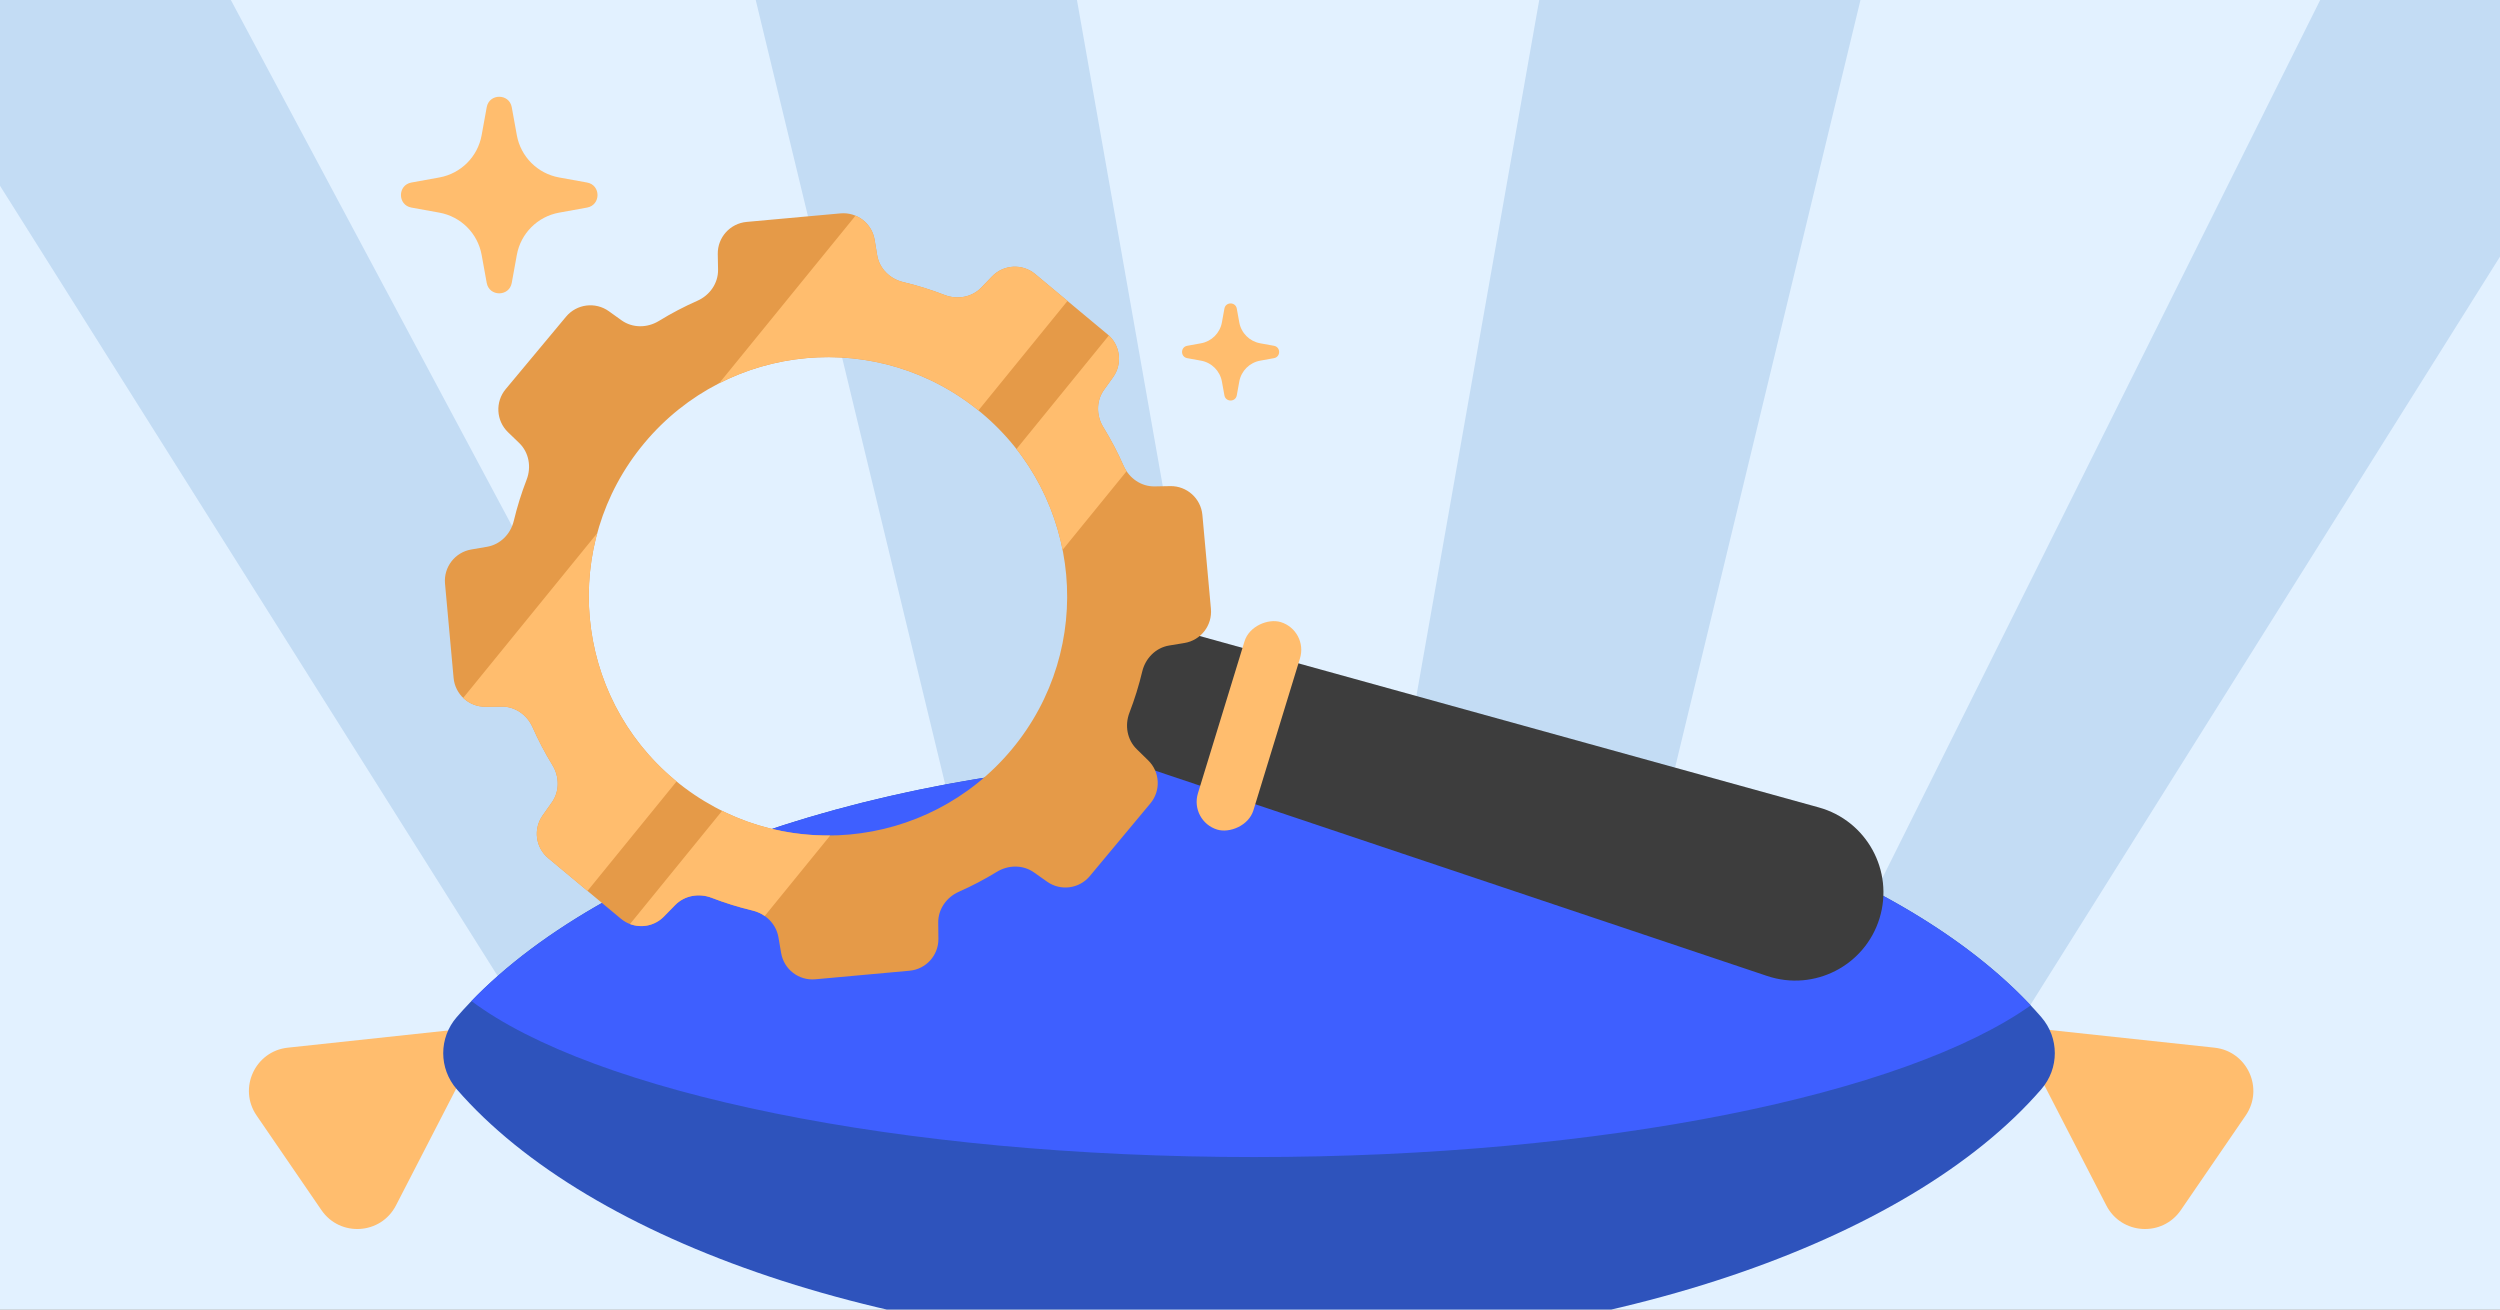
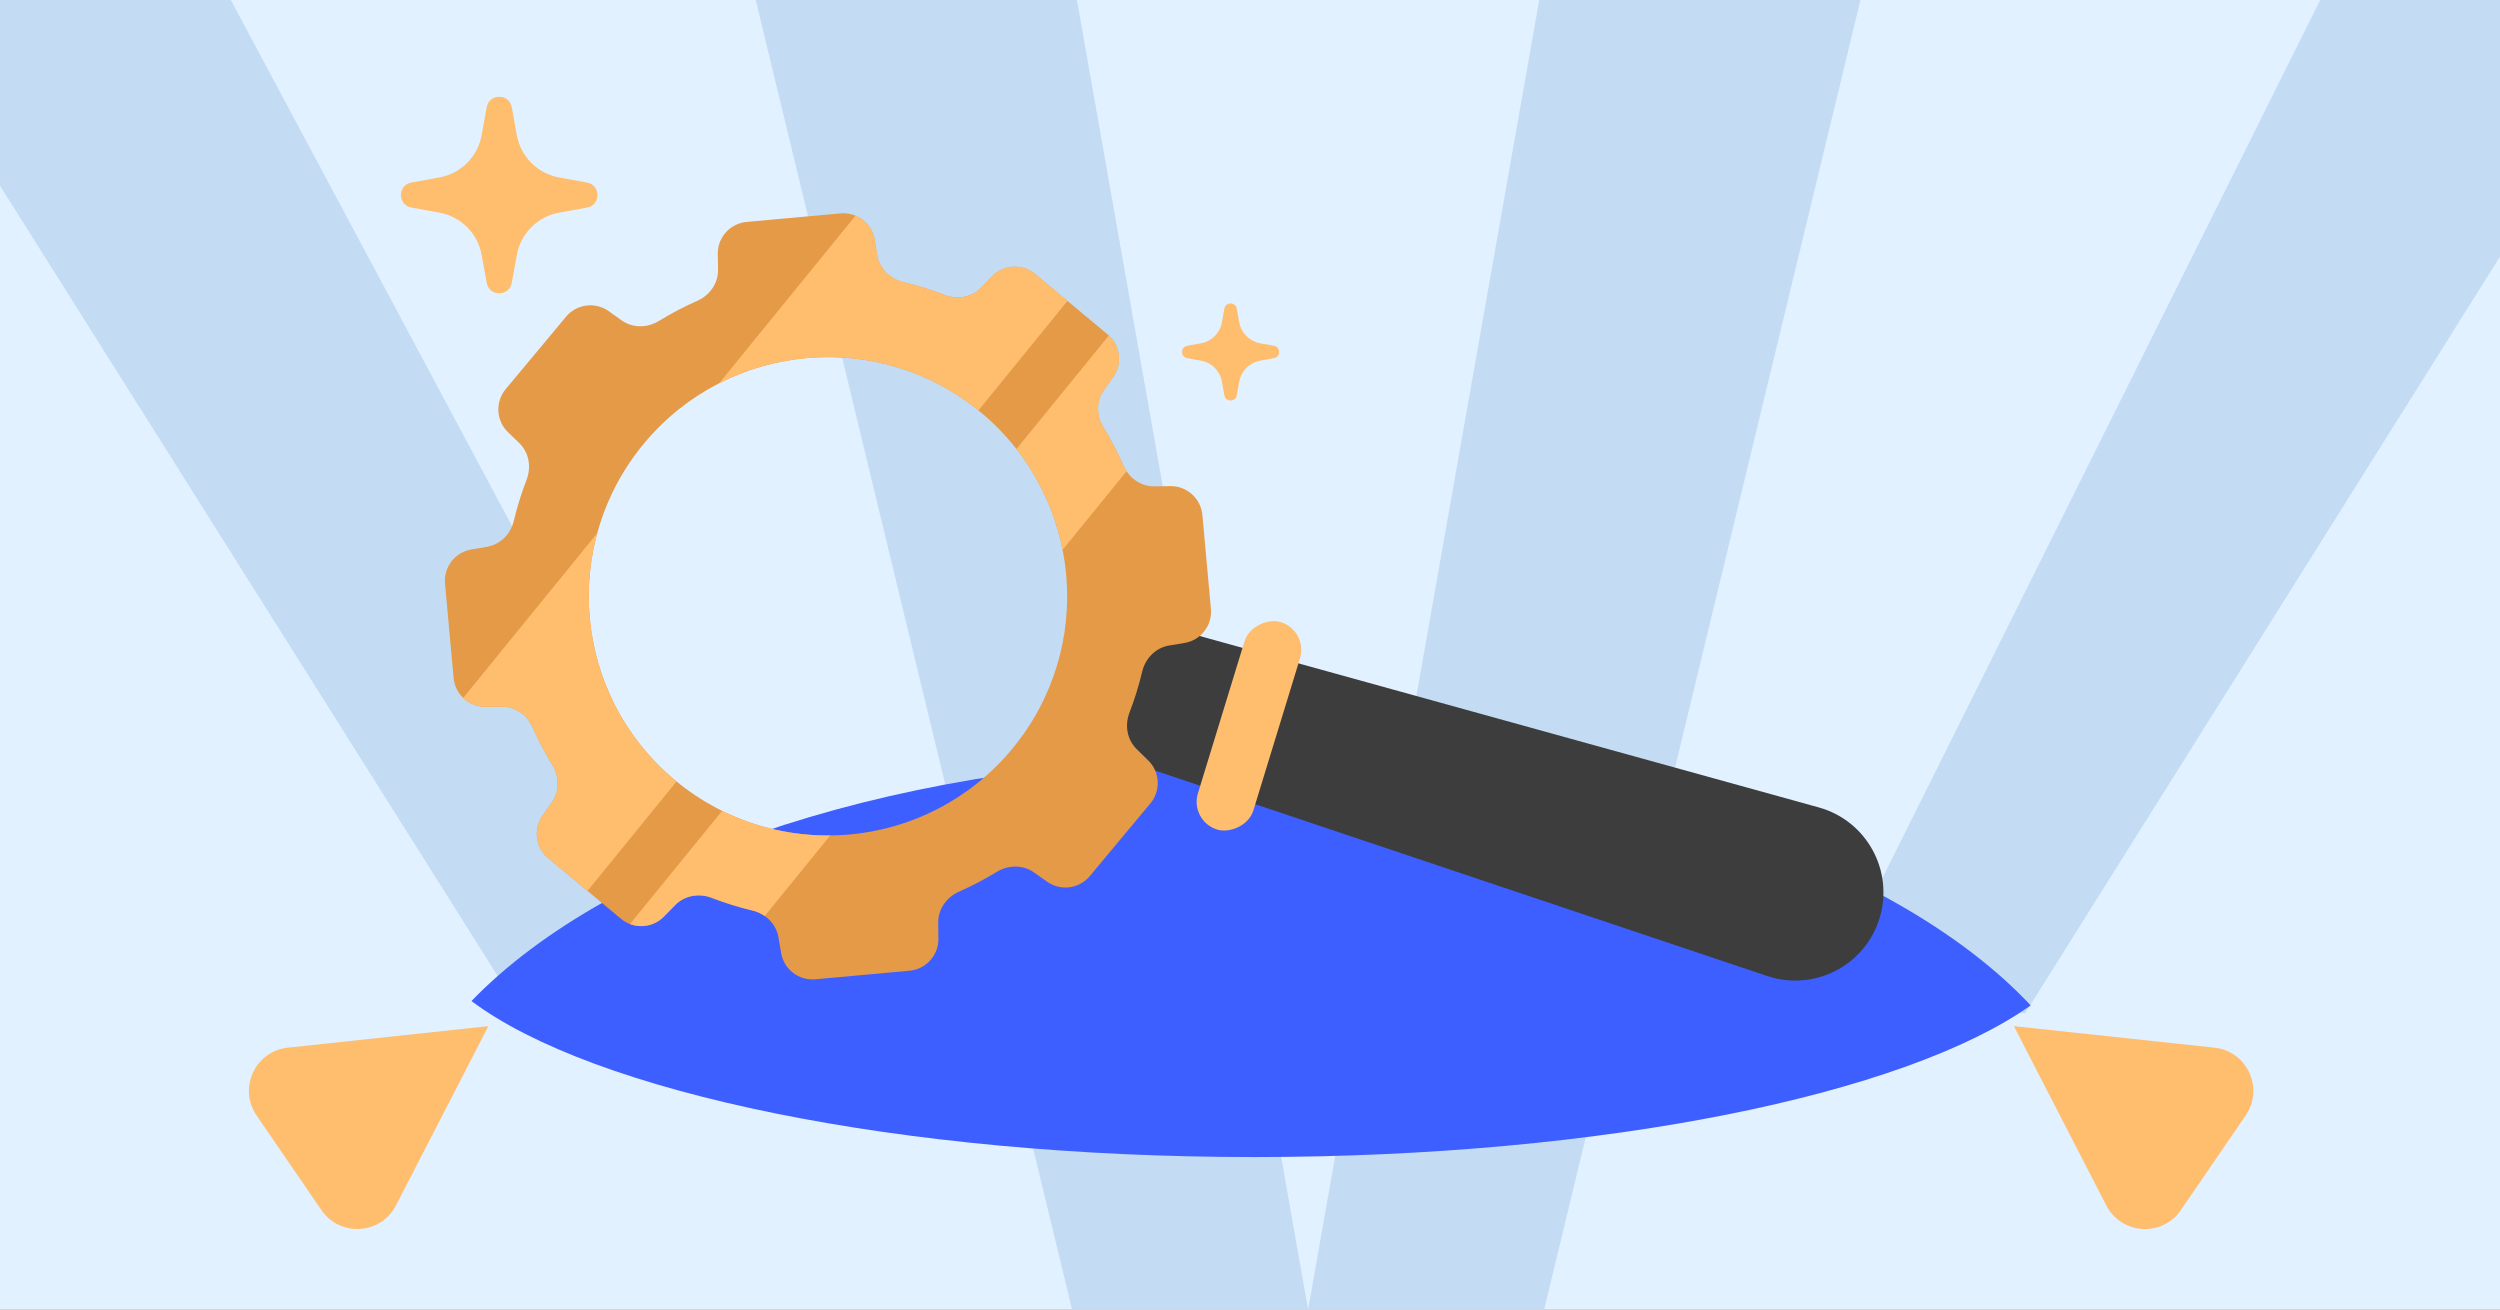
<svg xmlns="http://www.w3.org/2000/svg" fill="none" height="495" viewBox="0 0 945 495" width="945">
  <rect x="0" y="0" width="945" height="495" fill="#808080" stroke="none" />
  <clipPath id="clip0_970_672">
    <path d="M0 0H945V495H0Z" />
  </clipPath>
  <g clip-path="url(#clip0_970_672)">
    <path d="M0 0H945V495H0Z" fill="#e2f1ff" />
    <g fill="#c3dcf4">
      <path d="M-76.312-50.951 46.259-76.71 282.185 364.647 193.317 377.179-76.312-50.951Z" />
      <path d="M1037.85-50.951 915.278-76.711 691.01 373.082 765.501 383.031 1037.85-50.951Z" />
      <path d="M723.567-84.071 596.672-84.071 494.462 495 583.691 495 723.567-84.071Z" />
      <path d="M265.356-84.071 392.251-84.071 494.462 495 405.233 495 265.356-84.071Z" />
    </g>
    <path d="M184.61 387.883 149.667 455.665C143.969 466.717 128.535 467.682 121.505 457.425L96.985 421.649C89.955 411.392 96.423 397.346 108.787 396.019L184.61 387.883Z" fill="#ffbd6e" />
    <path d="M761.25 387.883 796.193 455.665C801.891 466.717 817.325 467.682 824.355 457.425L848.875 421.649C855.905 411.392 849.437 397.346 837.073 396.019L761.25 387.883Z" fill="#ffbd6e" />
-     <path clip-rule="evenodd" d="M172.65 411.729C165.832 403.86 165.832 392.335 172.65 384.466 222.765 326.628 337.992 286.164 472.129 286.164 606.266 286.164 721.493 326.628 771.608 384.466 778.426 392.335 778.426 403.86 771.608 411.729 721.493 469.567 606.266 510.031 472.129 510.031 337.992 510.031 222.765 469.567 172.65 411.729Z" fill="#2e53bc" fill-rule="evenodd" />
    <path clip-rule="evenodd" d="M178.211 378.394C230.941 323.816 342.737 286.164 472.129 286.164 602.814 286.164 715.55 324.572 767.61 380.036 720.181 413.677 606.605 437.367 474.036 437.367 339.321 437.367 224.219 412.904 178.211 378.394Z" fill="#3e5fff" fill-rule="evenodd" />
-     <path d="M405.6 280.88 420.752 231.356 687.498 305.206C705.576 310.211 715.964 329.142 710.476 347.079V347.079C704.988 365.016 685.785 374.893 668.002 368.926L405.6 280.88Z" fill="#3d3d3d" />
+     <path d="M405.6 280.88 420.752 231.356 687.498 305.206C705.576 310.211 715.964 329.142 710.476 347.079V347.079C704.988 365.016 685.785 374.893 668.002 368.926L405.6 280.88" fill="#3d3d3d" />
    <rect fill="#ffbd6e" height="21.936" rx="10.968" transform="matrix(.293 -.956 .956 .293 21.426 649.206)" width="82.037" x="449.483" y="310.122" />
    <path clip-rule="evenodd" d="M191.154 147.085C187.129 151.915 187.518 159.032 192.044 163.395L196.258 167.457C199.958 171.023 200.918 176.532 199.062 181.325 197.087 186.427 195.471 191.627 194.212 196.887 193.024 201.849 189.15 205.816 184.122 206.679L178.128 207.709C171.964 208.768 167.65 214.385 168.216 220.613L171.457 256.248C172.023 262.476 177.281 267.222 183.534 267.152L189.615 267.083C194.717 267.026 199.244 270.228 201.307 274.895 203.479 279.807 205.986 284.597 208.826 289.229 211.491 293.579 211.556 299.122 208.612 303.288L205.106 308.247C201.497 313.354 202.418 320.377 207.222 324.38L234.712 347.286C239.516 351.289 246.59 350.928 250.962 346.456L255.207 342.114C258.774 338.466 264.237 337.53 268.996 339.367 274.065 341.324 279.229 342.926 284.452 344.176 289.414 345.364 293.381 349.238 294.244 354.267L295.274 360.261C296.333 366.424 301.95 370.739 308.178 370.173L343.813 366.932C350.04 366.365 354.787 361.108 354.717 354.855L354.648 348.773C354.591 343.671 357.793 339.145 362.46 337.082 367.372 334.909 372.162 332.402 376.794 329.563 381.144 326.897 386.687 326.832 390.852 329.777L395.812 333.282C400.919 336.892 407.942 335.97 411.945 331.166L434.851 303.677C438.854 298.873 438.493 291.799 434.021 287.427L429.679 283.181C426.031 279.615 425.095 274.151 426.932 269.392 428.903 264.288 430.514 259.086 431.768 253.825 432.96 248.825 436.879 244.835 441.951 244L447.735 243.049C453.938 242.029 458.3 236.392 457.73 230.131L454.504 194.655C453.934 188.394 448.627 183.636 442.342 183.752L436.481 183.86C431.341 183.954 426.767 180.737 424.692 176.033 422.495 171.05 419.952 166.192 417.068 161.497 414.378 157.117 414.328 151.526 417.325 147.35L420.736 142.595C424.401 137.488 423.499 130.417 418.67 126.393L391.303 103.588C386.473 99.564 379.356 99.953 374.993 104.479L370.932 108.693C367.365 112.393 361.856 113.353 357.063 111.497 351.925 109.508 346.688 107.884 341.391 106.621 336.39 105.429 332.4 101.51 331.566 96.438L330.615 90.654C329.594 84.451 323.957 80.089 317.696 80.658L282.22 83.885C275.959 84.454 271.201 89.762 271.317 96.047L271.425 101.907C271.519 107.047 268.302 111.621 263.598 113.696 258.616 115.894 253.757 118.437 249.062 121.32 244.682 124.01 239.091 124.06 234.915 121.064L230.16 117.652C225.053 113.987 217.982 114.889 213.958 119.718L191.154 147.085ZM382.434 283.288C414.399 244.928 409.214 187.918 370.853 155.954 332.493 123.99 275.483 129.175 243.519 167.535 211.555 205.895 216.74 262.905 255.1 294.869 293.461 326.834 350.47 321.649 382.434 283.288Z" fill="#e59a48" fill-rule="evenodd" />
    <path clip-rule="evenodd" d="M323.387 81.526C327.093 83.07 329.921 86.437 330.615 90.654L331.566 96.438C332.4 101.51 336.39 105.429 341.391 106.621 346.688 107.884 351.925 109.508 357.064 111.497 361.857 113.353 367.365 112.393 370.932 108.693L374.993 104.479C379.356 99.953 386.473 99.564 391.303 103.588L403.509 113.759 369.851 155.13C341.283 131.999 302.749 129.112 271.852 144.869L323.387 81.526ZM175.089 263.806C177.284 265.916 180.274 267.189 183.534 267.152L189.615 267.083C194.717 267.026 199.244 270.228 201.307 274.895 203.479 279.807 205.987 284.597 208.826 289.229 211.491 293.579 211.556 299.122 208.612 303.287L205.107 308.247C201.497 313.354 202.418 320.377 207.223 324.38L222.081 336.761 255.736 295.394C255.524 295.22 255.312 295.045 255.1 294.869 227.014 271.466 216.712 234.636 225.754 201.531L175.089 263.806Z" fill="#ffbd6e" fill-rule="evenodd" />
    <path clip-rule="evenodd" d="M419.147 126.812 384.23 169.73C393.122 181.086 398.971 194.187 401.667 207.845L425.844 178.128C425.404 177.471 425.017 176.77 424.692 176.033 422.494 171.05 419.952 166.192 417.068 161.497 414.378 157.117 414.328 151.526 417.325 147.35L420.737 142.595C424.277 137.661 423.555 130.894 419.147 126.812ZM289.068 346.247 313.822 315.82C299.882 315.957 285.862 312.888 272.955 306.504L238.145 349.291C242.486 350.933 247.548 349.948 250.962 346.456L255.207 342.114C258.774 338.466 264.237 337.53 268.996 339.367 274.065 341.324 279.229 342.926 284.452 344.176 286.132 344.578 287.698 345.288 289.068 346.247Z" fill="#ffbd6e" fill-rule="evenodd" />
    <path d="M183.977 40.531C184.932 35.26 192.49 35.26 193.445 40.531L195.362 51.108C196.836 59.24 203.201 65.605 211.333 67.079L221.91 68.996C227.181 69.951 227.181 77.509 221.91 78.464L211.333 80.381C203.201 81.855 196.836 88.22 195.362 96.352L193.445 106.929C192.49 112.2 184.932 112.2 183.977 106.929L182.06 96.352C180.586 88.22 174.221 81.855 166.089 80.381L155.512 78.464C150.241 77.509 150.241 69.951 155.512 68.996L166.089 67.079C174.221 65.605 180.586 59.24 182.06 51.108L183.977 40.531Z" fill="#ffbd6e" />
    <path d="M462.827 116.651C463.299 114.047 467.031 114.047 467.503 116.651L468.45 121.874C469.178 125.891 472.321 129.034 476.338 129.762L481.562 130.709C484.165 131.181 484.165 134.914 481.562 135.385L476.338 136.332C472.321 137.06 469.178 140.204 468.45 144.22L467.503 149.444C467.031 152.047 463.299 152.047 462.827 149.444L461.88 144.22C461.152 140.204 458.009 137.06 453.992 136.332L448.768 135.385C446.165 134.914 446.165 131.181 448.768 130.709L453.992 129.762C458.009 129.034 461.152 125.891 461.88 121.874L462.827 116.651Z" fill="#ffbd6e" />
  </g>
</svg>